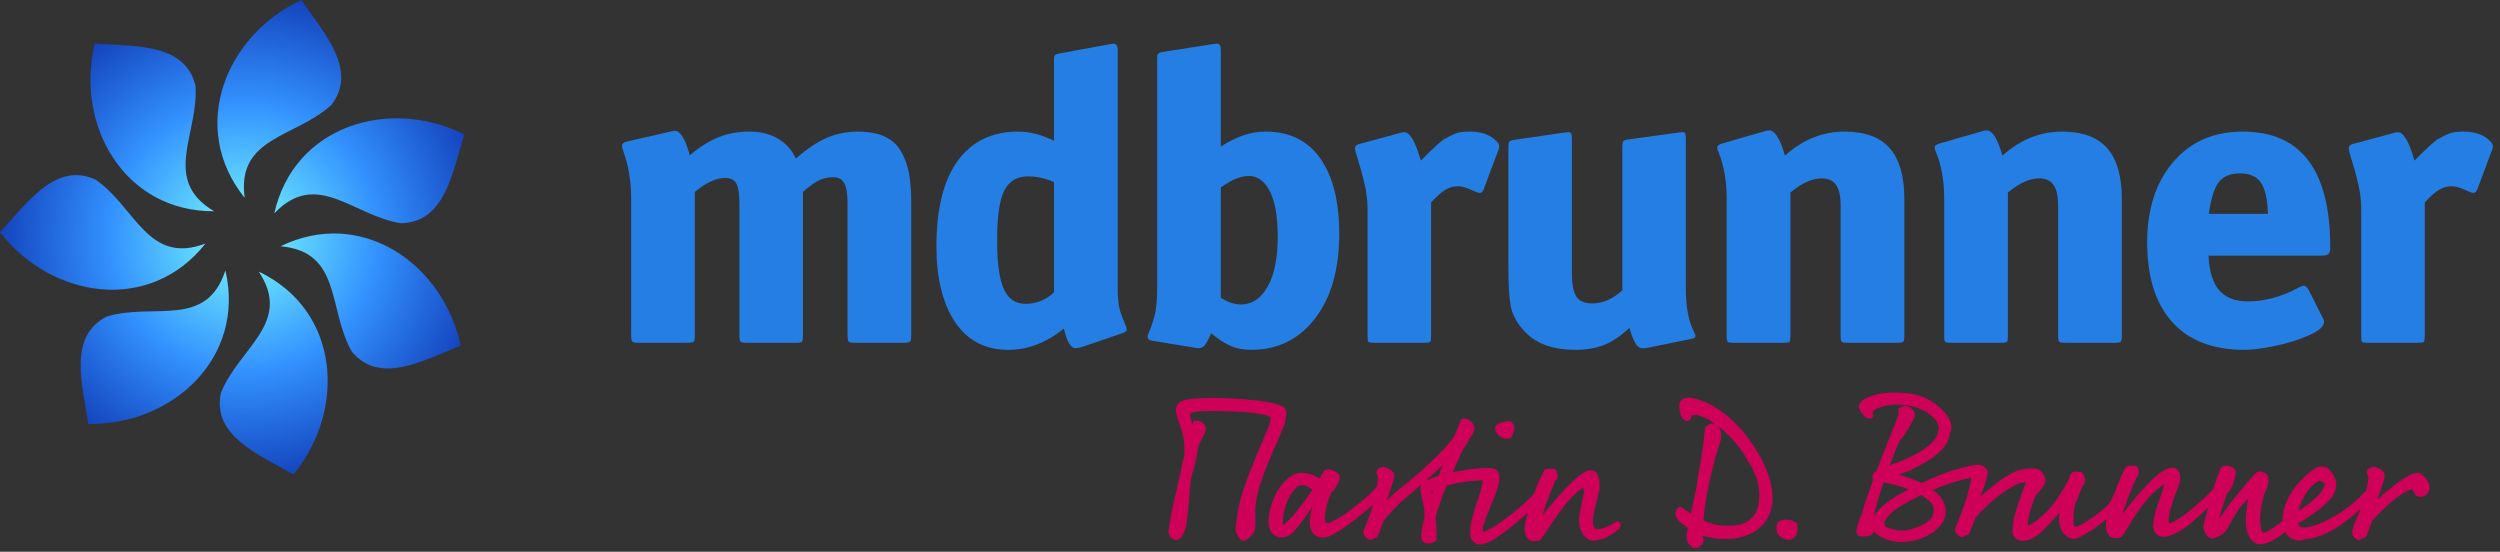
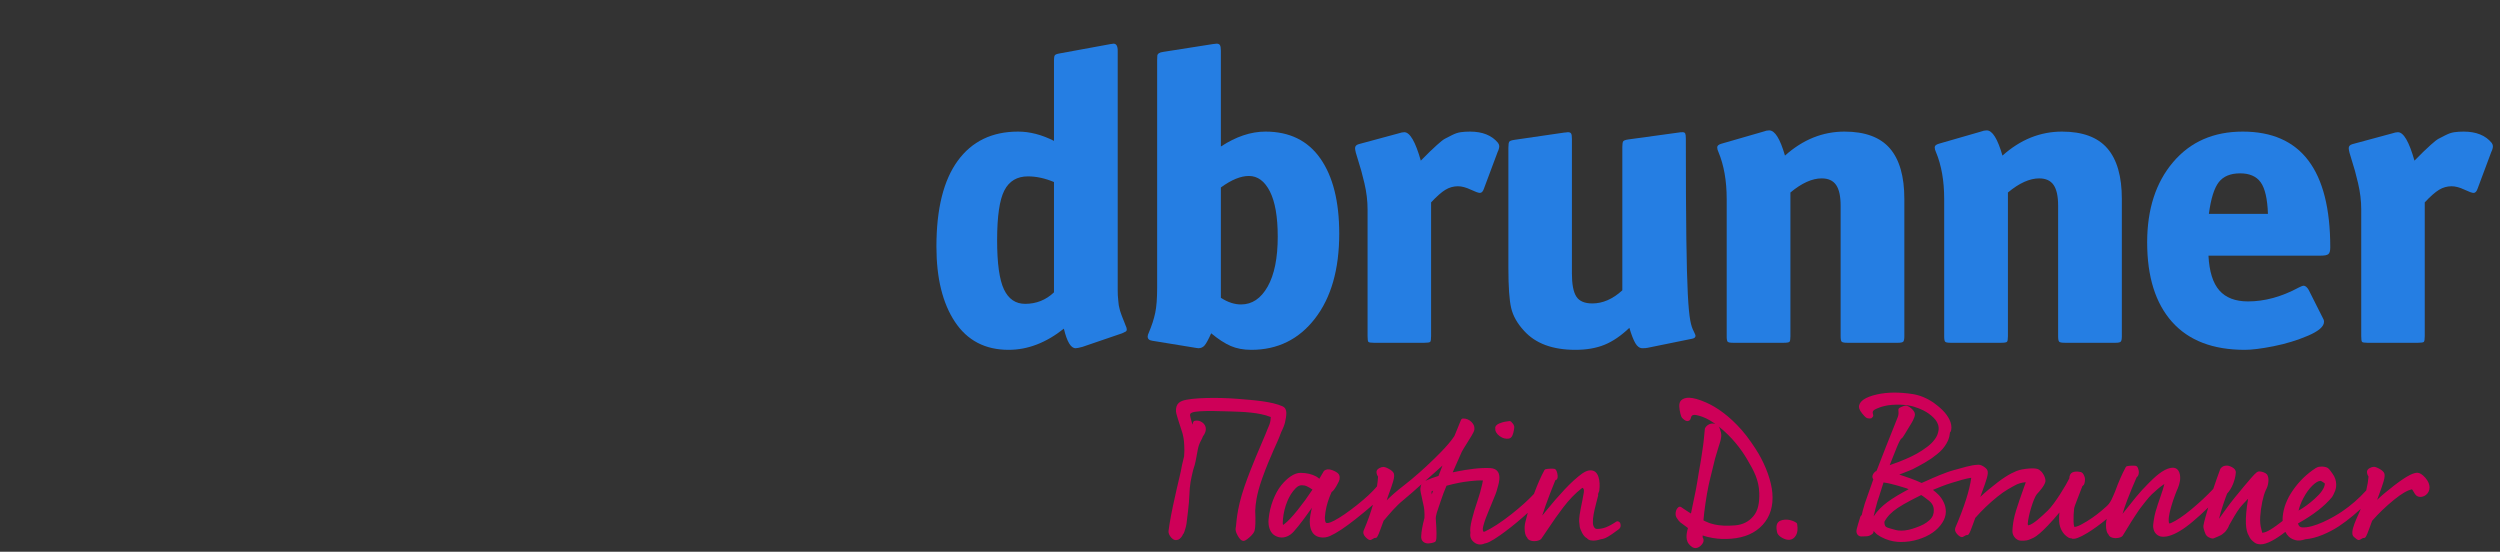
<svg xmlns="http://www.w3.org/2000/svg" width="100%" height="100%" viewBox="0 0 1613 356" version="1.1" xml:space="preserve" style="fill-rule:evenodd;clip-rule:evenodd;stroke-linejoin:round;stroke-miterlimit:2;">
  <rect x="0" y="0" width="1613" height="356" fill="#333333" stroke="none" />
  <g transform="matrix(1,0,0,1,-49469.648,-4745.862)">
    <g transform="matrix(1,0,0,1,-0.137,0)">
      <g transform="matrix(6.489,0,0,6.489,49650.784,4968.905)">
-         <path d="M0,-9.886C8.041,-13.8 16.17,-8.161 17.919,0.001C14.093,1.512 9.877,3.914 7.088,0.59C4.686,-3.625 6.113,-9.349 0,-9.886ZM-2.164,-7.367C5.91,-3.521 6.571,6.351 1.282,12.808C-2.286,10.757 -6.792,8.96 -5.934,4.709C-4.137,0.202 1.228,-2.255 -2.164,-7.367ZM-5.483,-7.489C-3.453,1.224 -10.758,7.897 -19.105,7.786C-19.728,3.718 -21.133,-0.925 -17.272,-2.904C-12.629,-4.31 -7.364,-1.648 -5.483,-7.489ZM-7.459,-10.159C-13.002,-3.138 -22.774,-4.688 -27.894,-11.281C-25.103,-14.305 -22.35,-18.3 -18.394,-16.517C-14.4,-13.763 -13.196,-7.986 -7.459,-10.159ZM-6.602,-13.368C-15.548,-13.324 -20.428,-21.93 -18.469,-30.042C-14.365,-29.746 -9.524,-30.083 -8.455,-25.879C-8.113,-21.041 -11.879,-16.499 -6.602,-13.368ZM5.068,-23.949C1.497,-20.666 -4.404,-20.777 -3.562,-14.7C-9.173,-21.666 -5.491,-30.848 2.074,-34.373C4.403,-30.979 7.685,-27.407 5.068,-23.949ZM-0.622,-13.153C1.323,-21.882 10.799,-24.729 18.273,-21.015C17.071,-17.078 16.327,-12.285 11.989,-12.174C7.195,-12.919 3.604,-17.599 -0.622,-13.153Z" style="fill:url(#_Radial1);" />
-       </g>
+         </g>
      <g transform="matrix(1,0,0,1,6181.945,2051.663)">
        <g transform="matrix(0.88,0,0,1.866,35142.369,-4489.328)">
-           <path d="M9924.322,3965.492C9924.322,3966.747 9924.051,3967.515 9923.509,3967.794C9922.967,3968.073 9921.513,3968.212 9919.147,3968.212L9882.777,3968.212C9880.411,3968.212 9878.957,3968.073 9878.415,3967.794C9877.873,3967.515 9877.602,3966.747 9877.602,3965.492L9877.602,3919.673C9877.602,3916.605 9876.789,3914.385 9875.162,3913.013C9873.536,3911.641 9870.85,3910.956 9867.105,3910.956C9863.359,3910.956 9859.835,3911.339 9856.533,3912.106C9853.231,3912.874 9849.363,3914.187 9844.927,3916.047L9844.927,3965.492C9844.927,3966.747 9844.73,3967.515 9844.336,3967.794C9843.941,3968.073 9842.611,3968.212 9840.344,3968.212L9803.529,3968.212C9801.164,3968.212 9799.71,3968.073 9799.168,3967.794C9798.626,3967.515 9798.355,3966.747 9798.355,3965.492L9798.355,3920.371C9798.355,3916.884 9797.615,3914.489 9796.137,3913.187C9794.658,3911.886 9791.849,3911.235 9787.71,3911.235C9781.204,3911.235 9773.861,3912.839 9765.68,3916.047L9765.68,3965.492C9765.68,3966.747 9765.409,3967.515 9764.867,3967.794C9764.325,3968.073 9762.772,3968.212 9760.21,3968.212L9724.134,3968.212C9721.769,3968.212 9720.315,3968.073 9719.773,3967.794C9719.231,3967.515 9718.96,3966.747 9718.96,3965.492L9718.96,3918.488C9718.96,3912.397 9717.038,3906.888 9713.194,3901.959C9712.602,3901.262 9712.306,3900.634 9712.306,3900.076C9712.306,3899.379 9713.341,3898.914 9715.411,3898.681L9747.79,3895.195C9749.367,3895.009 9750.452,3894.916 9751.043,3894.916C9754.986,3894.916 9758.633,3897.728 9761.984,3903.354C9769.179,3900.518 9776.177,3898.449 9782.978,3897.147C9789.779,3895.845 9797.418,3895.195 9805.895,3895.195C9813.78,3895.195 9820.68,3896.008 9826.594,3897.635C9832.508,3899.263 9836.894,3901.564 9839.752,3904.54C9847.342,3901.332 9854.71,3898.972 9861.856,3897.461C9869.002,3895.95 9876.813,3895.195 9885.29,3895.195C9892.978,3895.195 9899.434,3895.752 9904.658,3896.868C9909.882,3897.984 9913.899,3899.669 9916.708,3901.924C9919.517,3904.179 9921.488,3906.713 9922.622,3909.526C9923.755,3912.339 9924.322,3915.721 9924.322,3919.673L9924.322,3965.492Z" style="fill:rgb(37,126,227);fill-rule:nonzero;" />
-         </g>
+           </g>
        <g transform="matrix(0.88,0,0,1.866,35141.369,-4489.328)">
          <path d="M10082.604,3962.214C10083.195,3962.772 10083.491,3963.237 10083.491,3963.609C10083.491,3963.935 10083.269,3964.167 10082.825,3964.307C10082.382,3964.446 10081.47,3964.655 10080.09,3964.934L10051.112,3969.607C10048.648,3969.932 10046.923,3970.095 10045.937,3970.095C10042.487,3970.095 10039.629,3967.84 10037.362,3963.33C10024.351,3968.212 10010.847,3970.653 9996.851,3970.653C9979.701,3970.653 9966.591,3967.433 9957.523,3960.994C9948.455,3954.555 9943.921,3945.872 9943.921,3934.946C9943.921,3921.928 9949.12,3912.048 9959.519,3905.307C9969.918,3898.565 9984.678,3895.195 10003.8,3895.195C10012.375,3895.195 10021.148,3896.264 10030.117,3898.403L10030.117,3870.507C10030.117,3869.67 10030.314,3869.112 10030.709,3868.833C10031.103,3868.554 10032.138,3868.345 10033.813,3868.205L10071.663,3864.927C10071.958,3864.927 10072.328,3864.904 10072.772,3864.858C10073.215,3864.811 10073.535,3864.788 10073.733,3864.788C10075.803,3864.788 10076.837,3865.602 10076.837,3867.229L10076.837,3949.94C10076.837,3950.591 10076.862,3951.196 10076.911,3951.753C10076.961,3952.311 10077.059,3952.869 10077.207,3953.427C10077.355,3953.985 10077.453,3954.438 10077.503,3954.787C10077.552,3955.136 10077.725,3955.578 10078.02,3956.112C10078.316,3956.647 10078.513,3957.019 10078.612,3957.228C10078.71,3957.437 10079.006,3957.844 10079.499,3958.448C10079.992,3959.053 10080.287,3959.425 10080.386,3959.564C10080.484,3959.704 10080.854,3960.134 10081.495,3960.854C10082.135,3961.575 10082.505,3962.028 10082.604,3962.214ZM10030.117,3950.777L10030.117,3912.629C10023.513,3911.328 10017.156,3910.677 10011.045,3910.677C10003.061,3910.677 9997.295,3912.292 9993.746,3915.524C9990.198,3918.755 9988.424,3924.508 9988.424,3932.784C9988.424,3940.781 9990.099,3946.442 9993.451,3949.766C9996.802,3953.09 10001.976,3954.752 10008.975,3954.752C10017.156,3954.752 10024.203,3953.427 10030.117,3950.777Z" style="fill:rgb(37,126,227);fill-rule:nonzero;" />
        </g>
        <g transform="matrix(0.88,0,0,1.866,35141.369,-4489.328)">
          <path d="M10239.259,3930.483C10239.259,3942.804 10233.345,3952.579 10221.517,3959.808C10209.689,3967.038 10194.115,3970.653 10174.796,3970.653C10169.08,3970.653 10164.053,3970.211 10159.716,3969.328C10155.379,3968.444 10150.598,3966.98 10145.374,3964.934C10143.305,3967.119 10141.678,3968.526 10140.495,3969.154C10139.313,3969.781 10137.834,3970.095 10136.06,3970.095C10135.666,3970.095 10135.074,3970.06 10134.286,3969.99C10133.497,3969.921 10132.758,3969.863 10132.068,3969.816L10102.202,3967.515C10099.935,3967.375 10098.802,3966.887 10098.802,3966.05C10098.802,3965.678 10099.098,3965.213 10099.689,3964.655C10101.857,3962.238 10103.41,3959.971 10104.346,3957.856C10105.283,3955.74 10105.751,3952.869 10105.751,3949.243L10105.751,3870.367C10105.751,3869.623 10105.8,3869.112 10105.899,3868.833C10105.997,3868.554 10106.367,3868.31 10107.008,3868.101C10107.648,3867.891 10108.659,3867.74 10110.038,3867.647L10146.705,3864.927C10147.001,3864.927 10147.469,3864.904 10148.11,3864.858C10148.75,3864.811 10149.169,3864.788 10149.366,3864.788C10150.549,3864.788 10151.362,3864.962 10151.806,3865.311C10152.249,3865.66 10152.471,3866.299 10152.471,3867.229L10152.471,3900.355C10163.609,3896.915 10174.501,3895.195 10185.146,3895.195C10202.789,3895.195 10216.219,3898.298 10225.435,3904.505C10234.651,3910.712 10239.259,3919.371 10239.259,3930.483ZM10194.165,3931.529C10194.165,3924.648 10192.243,3919.429 10188.399,3915.872C10184.554,3912.316 10179.429,3910.537 10173.022,3910.537C10167.01,3910.537 10160.159,3911.862 10152.471,3914.512L10152.471,3952.66C10157.498,3954.194 10162.426,3954.961 10167.256,3954.961C10175.339,3954.961 10181.844,3952.904 10186.772,3948.79C10191.7,3944.675 10194.165,3938.921 10194.165,3931.529Z" style="fill:rgb(37,126,227);fill-rule:nonzero;" />
        </g>
        <g transform="matrix(0.88,0,0,1.866,35138.369,-4489.328)">
          <path d="M10359.099,3899.1C10359.691,3899.518 10359.986,3899.89 10359.986,3900.216C10359.986,3900.82 10359.592,3901.494 10358.804,3902.238L10348.75,3914.931C10348.06,3915.907 10347.074,3916.395 10345.793,3916.395C10344.709,3916.395 10342.442,3916.012 10338.992,3915.245C10335.542,3914.478 10332.437,3914.094 10329.677,3914.094C10326.425,3914.094 10323.369,3914.501 10320.511,3915.314C10317.652,3916.128 10314.153,3917.581 10310.013,3919.673L10310.013,3965.911C10310.013,3967.026 10309.792,3967.689 10309.348,3967.898C10308.904,3968.107 10307.5,3968.212 10305.134,3968.212L10267.876,3968.212C10265.708,3968.212 10264.427,3968.107 10264.032,3967.898C10263.638,3967.689 10263.441,3967.026 10263.441,3965.911L10263.441,3922.044C10263.441,3919.162 10262.677,3916.175 10261.149,3913.083C10259.621,3909.991 10258.094,3907.364 10256.566,3905.202C10255.038,3903.04 10254.274,3901.611 10254.274,3900.913C10254.274,3900.216 10255.211,3899.751 10257.083,3899.518L10286.062,3895.822C10287.836,3895.543 10289.265,3895.404 10290.349,3895.404C10294.489,3895.404 10298.53,3898.681 10302.473,3905.237C10305.923,3903.61 10308.116,3902.575 10309.052,3902.134C10309.989,3901.692 10311.763,3900.913 10314.375,3899.797C10316.987,3898.681 10318.909,3897.972 10320.141,3897.67C10321.373,3897.368 10323.098,3896.95 10325.316,3896.415C10327.533,3895.88 10329.653,3895.543 10331.673,3895.404C10333.694,3895.264 10335.986,3895.195 10338.548,3895.195C10347.715,3895.195 10354.565,3896.496 10359.099,3899.1Z" style="fill:rgb(37,126,227);fill-rule:nonzero;" />
        </g>
        <g transform="matrix(0.88,0,0,1.866,35142.369,-4489.328)">
-           <path d="M10498.012,3964.237C10498.9,3965.074 10499.343,3965.585 10499.343,3965.771C10499.343,3966.329 10498.505,3966.678 10496.83,3966.817L10464.155,3969.956C10463.169,3970.049 10461.937,3970.095 10460.459,3970.095C10458.389,3970.095 10456.639,3969.514 10455.21,3968.352C10453.781,3967.189 10452.327,3965.422 10450.849,3963.051C10444.737,3965.794 10438.651,3967.747 10432.589,3968.909C10426.527,3970.072 10419.406,3970.653 10411.225,3970.653C10394.567,3970.653 10382.049,3968.468 10373.671,3964.097C10368.743,3961.587 10365.589,3958.972 10364.209,3956.252C10362.829,3953.532 10362.139,3948.894 10362.139,3942.339L10362.139,3900.774C10362.139,3899.658 10362.361,3898.96 10362.804,3898.681C10363.248,3898.403 10364.455,3898.193 10366.427,3898.054L10402.945,3895.543C10403.438,3895.543 10403.98,3895.52 10404.572,3895.473C10405.163,3895.427 10405.557,3895.404 10405.755,3895.404C10406.937,3895.404 10407.726,3895.555 10408.12,3895.857C10408.514,3896.159 10408.712,3896.752 10408.712,3897.635L10408.712,3944.222C10408.712,3947.988 10409.796,3950.661 10411.964,3952.242C10414.133,3953.822 10418.026,3954.613 10423.644,3954.613C10431.332,3954.613 10438.676,3953.102 10445.674,3950.08L10445.674,3900.634C10445.674,3899.518 10445.896,3898.821 10446.339,3898.542C10446.783,3898.263 10447.99,3898.054 10449.961,3897.914L10486.628,3895.543C10487.614,3895.45 10488.698,3895.404 10489.881,3895.404C10490.866,3895.404 10491.507,3895.555 10491.803,3895.857C10492.098,3896.159 10492.246,3896.752 10492.246,3897.635L10492.246,3949.522C10492.246,3955.752 10494.168,3960.657 10498.012,3964.237Z" style="fill:rgb(37,126,227);fill-rule:nonzero;" />
+           <path d="M10498.012,3964.237C10498.9,3965.074 10499.343,3965.585 10499.343,3965.771C10499.343,3966.329 10498.505,3966.678 10496.83,3966.817L10464.155,3969.956C10463.169,3970.049 10461.937,3970.095 10460.459,3970.095C10458.389,3970.095 10456.639,3969.514 10455.21,3968.352C10453.781,3967.189 10452.327,3965.422 10450.849,3963.051C10444.737,3965.794 10438.651,3967.747 10432.589,3968.909C10426.527,3970.072 10419.406,3970.653 10411.225,3970.653C10394.567,3970.653 10382.049,3968.468 10373.671,3964.097C10368.743,3961.587 10365.589,3958.972 10364.209,3956.252C10362.829,3953.532 10362.139,3948.894 10362.139,3942.339L10362.139,3900.774C10362.139,3899.658 10362.361,3898.96 10362.804,3898.681C10363.248,3898.403 10364.455,3898.193 10366.427,3898.054L10402.945,3895.543C10403.438,3895.543 10403.98,3895.52 10404.572,3895.473C10405.163,3895.427 10405.557,3895.404 10405.755,3895.404C10406.937,3895.404 10407.726,3895.555 10408.12,3895.857C10408.514,3896.159 10408.712,3896.752 10408.712,3897.635L10408.712,3944.222C10408.712,3947.988 10409.796,3950.661 10411.964,3952.242C10414.133,3953.822 10418.026,3954.613 10423.644,3954.613C10431.332,3954.613 10438.676,3953.102 10445.674,3950.08L10445.674,3900.634C10445.674,3899.518 10445.896,3898.821 10446.339,3898.542C10446.783,3898.263 10447.99,3898.054 10449.961,3897.914L10486.628,3895.543C10487.614,3895.45 10488.698,3895.404 10489.881,3895.404C10490.866,3895.404 10491.507,3895.555 10491.803,3895.857C10492.098,3896.159 10492.246,3896.752 10492.246,3897.635C10492.246,3955.752 10494.168,3960.657 10498.012,3964.237Z" style="fill:rgb(37,126,227);fill-rule:nonzero;" />
        </g>
        <g transform="matrix(0.88,0,0,1.866,35142.369,-4489.328)">
          <path d="M10652.45,3965.911C10652.45,3966.933 10652.179,3967.573 10651.637,3967.828C10651.095,3968.084 10649.838,3968.212 10647.866,3968.212L10610.608,3968.212C10608.341,3968.212 10606.962,3968.084 10606.469,3967.828C10605.976,3967.573 10605.729,3966.933 10605.729,3965.911L10605.729,3920.789C10605.729,3917.534 10604.621,3915.152 10602.403,3913.641C10600.185,3912.13 10596.661,3911.374 10591.832,3911.374C10584.833,3911.374 10577.195,3913.001 10568.915,3916.256L10568.915,3966.05C10568.915,3967.026 10568.693,3967.631 10568.25,3967.863C10567.806,3968.096 10566.402,3968.212 10564.036,3968.212L10526.778,3968.212C10524.708,3968.212 10523.427,3968.096 10522.934,3967.863C10522.441,3967.631 10522.195,3967.026 10522.195,3966.05L10522.195,3918.488C10522.195,3912.211 10520.174,3906.795 10516.133,3902.238C10515.541,3901.68 10515.246,3901.146 10515.246,3900.634C10515.246,3900.076 10516.281,3899.658 10518.351,3899.379L10549.103,3895.195C10550.582,3894.916 10552.011,3894.776 10553.391,3894.776C10557.531,3894.776 10561.375,3897.682 10564.923,3903.494C10578.032,3897.961 10592.571,3895.195 10608.539,3895.195C10623.619,3895.195 10634.708,3897.124 10641.805,3900.983C10648.901,3904.842 10652.45,3910.677 10652.45,3918.488L10652.45,3965.911Z" style="fill:rgb(37,126,227);fill-rule:nonzero;" />
        </g>
        <g transform="matrix(0.88,0,0,1.866,35142.369,-4489.328)">
          <path d="M10811.914,3965.911C10811.914,3966.933 10811.643,3967.573 10811.101,3967.828C10810.559,3968.084 10809.302,3968.212 10807.331,3968.212L10770.073,3968.212C10767.806,3968.212 10766.426,3968.084 10765.933,3967.828C10765.44,3967.573 10765.194,3966.933 10765.194,3965.911L10765.194,3920.789C10765.194,3917.534 10764.085,3915.152 10761.867,3913.641C10759.649,3912.13 10756.126,3911.374 10751.296,3911.374C10744.298,3911.374 10736.659,3913.001 10728.379,3916.256L10728.379,3966.05C10728.379,3967.026 10728.157,3967.631 10727.714,3967.863C10727.27,3968.096 10725.866,3968.212 10723.5,3968.212L10686.242,3968.212C10684.172,3968.212 10682.891,3968.096 10682.398,3967.863C10681.905,3967.631 10681.659,3967.026 10681.659,3966.05L10681.659,3918.488C10681.659,3912.211 10679.638,3906.795 10675.597,3902.238C10675.006,3901.68 10674.71,3901.146 10674.71,3900.634C10674.71,3900.076 10675.745,3899.658 10677.815,3899.379L10708.567,3895.195C10710.046,3894.916 10711.475,3894.776 10712.855,3894.776C10716.995,3894.776 10720.839,3897.682 10724.387,3903.494C10737.497,3897.961 10752.035,3895.195 10768.003,3895.195C10783.083,3895.195 10794.172,3897.124 10801.269,3900.983C10808.366,3904.842 10811.914,3910.677 10811.914,3918.488L10811.914,3965.911Z" style="fill:rgb(37,126,227);fill-rule:nonzero;" />
        </g>
        <g transform="matrix(0.88,0,0,1.866,35142.369,-4489.328)">
          <path d="M10964.725,3935.225C10964.725,3936.434 10964.257,3937.213 10963.32,3937.561C10962.384,3937.91 10960.635,3938.084 10958.072,3938.084L10875.424,3938.084C10876.016,3943.571 10878.677,3947.581 10883.408,3950.115C10888.139,3952.648 10895.137,3953.915 10904.403,3953.915C10916.625,3953.915 10929.044,3952.311 10941.661,3949.103C10943.435,3948.685 10944.568,3948.476 10945.061,3948.476C10946.441,3948.476 10947.722,3948.964 10948.905,3949.94L10959.255,3959.634C10959.846,3960.052 10960.142,3960.494 10960.142,3960.959C10960.142,3962.586 10956.224,3964.19 10948.388,3965.771C10940.552,3967.352 10932.174,3968.561 10923.253,3969.398C10914.333,3970.234 10907.261,3970.653 10902.037,3970.653C10878.677,3970.653 10860.91,3967.433 10848.737,3960.994C10836.564,3954.555 10830.478,3945.384 10830.478,3933.482C10830.478,3922.044 10836.811,3912.804 10849.477,3905.76C10862.142,3898.716 10879.17,3895.195 10900.558,3895.195C10943.336,3895.195 10964.725,3908.538 10964.725,3935.225ZM10919.04,3923.648C10918.645,3918.441 10916.871,3914.803 10913.717,3912.734C10910.563,3910.665 10905.536,3909.631 10898.636,3909.631C10891.54,3909.631 10886.316,3910.653 10882.964,3912.699C10879.613,3914.745 10877.198,3918.395 10875.72,3923.648L10919.04,3923.648Z" style="fill:rgb(37,126,227);fill-rule:nonzero;" />
        </g>
        <g transform="matrix(0.88,0,0,1.866,35142.369,-4489.328)">
          <path d="M11083.087,3899.1C11083.679,3899.518 11083.974,3899.89 11083.974,3900.216C11083.974,3900.82 11083.58,3901.494 11082.791,3902.238L11072.738,3914.931C11072.048,3915.907 11071.062,3916.395 11069.781,3916.395C11068.696,3916.395 11066.429,3916.012 11062.98,3915.245C11059.53,3914.478 11056.425,3914.094 11053.665,3914.094C11050.412,3914.094 11047.357,3914.501 11044.499,3915.314C11041.64,3916.128 11038.141,3917.581 11034.001,3919.673L11034.001,3965.911C11034.001,3967.026 11033.779,3967.689 11033.336,3967.898C11032.892,3968.107 11031.488,3968.212 11029.122,3968.212L10991.864,3968.212C10989.696,3968.212 10988.414,3968.107 10988.02,3967.898C10987.626,3967.689 10987.429,3967.026 10987.429,3965.911L10987.429,3922.044C10987.429,3919.162 10986.665,3916.175 10985.137,3913.083C10983.609,3909.991 10982.082,3907.364 10980.554,3905.202C10979.026,3903.04 10978.262,3901.611 10978.262,3900.913C10978.262,3900.216 10979.198,3899.751 10981.071,3899.518L11010.05,3895.822C11011.824,3895.543 11013.253,3895.404 11014.337,3895.404C11018.477,3895.404 11022.518,3898.681 11026.461,3905.237C11029.911,3903.61 11032.104,3902.575 11033.04,3902.134C11033.977,3901.692 11035.751,3900.913 11038.363,3899.797C11040.975,3898.681 11042.897,3897.972 11044.129,3897.67C11045.361,3897.368 11047.086,3896.95 11049.304,3896.415C11051.521,3895.88 11053.641,3895.543 11055.661,3895.404C11057.682,3895.264 11059.973,3895.195 11062.536,3895.195C11071.703,3895.195 11078.553,3896.496 11083.087,3899.1Z" style="fill:rgb(37,126,227);fill-rule:nonzero;" />
        </g>
      </g>
      <g transform="matrix(0.238,0,0,0.765,48368.113,2057.944)">
        <path d="M8325.64,3961.109C8325.655,3961.098 8325.683,3961.077 8325.683,3961.077C8336.703,3953.095 8344.864,3945.842 8350.82,3939.303C8337.27,3942.999 8321.743,3947.003 8304.24,3951.313C8274.798,3958.564 8251.482,3963.342 8234.362,3965.684L8234.216,3965.703C8230.166,3966.247 8225.899,3966.631 8221.414,3966.849C8216.709,3967.079 8211.729,3967.03 8206.471,3966.685C8200.974,3966.325 8196.158,3965.6 8192.01,3964.519C8187.894,3963.446 8184.468,3961.749 8182.074,3959.364C8179.92,3957.218 8179.119,3954.591 8179.806,3951.479C8179.806,3951.479 8180.63,3949.05 8181.283,3947.78C8181.937,3946.506 8182.876,3945.117 8184.105,3943.613C8184.64,3942.957 8185.135,3942.358 8185.592,3941.817C8179.468,3944.537 8172.211,3947.656 8163.821,3951.172C8153.01,3955.703 8143.782,3959.279 8136.149,3961.905C8130.959,3963.742 8125.122,3965.083 8118.682,3965.947C8111.877,3966.859 8105.298,3967.146 8098.966,3966.851C8092.683,3966.559 8087.062,3965.841 8082.092,3964.702C8077.036,3963.543 8073.035,3961.761 8070.365,3959.295C8067.963,3957.078 8067.105,3954.507 8067.908,3951.579C8067.917,3951.5 8067.94,3951.423 8067.975,3951.348C8069.768,3945.717 8073.782,3940.412 8079.999,3935.432C8086.305,3930.383 8093.626,3926.258 8101.896,3923.045C8110.26,3919.795 8118.895,3917.249 8127.758,3915.392C8137.391,3913.373 8146.24,3912.424 8154.163,3912.425C8171.048,3912.424 8185.379,3913.477 8197.199,3915.527L8197.306,3915.546L8197.359,3915.556L8197.388,3915.562C8200.644,3916.175 8203.308,3916.797 8205.422,3917.417C8210.905,3914.599 8214.867,3912.506 8217.298,3911.145L8218.049,3910.809L8219.02,3910.53C8224.221,3909.318 8231.341,3909.051 8240.435,3910.13C8248.097,3911.038 8253.396,3912.021 8256.496,3912.987C8259.105,3913.8 8260.655,3914.93 8260.656,3916.435C8260.655,3917.644 8259.804,3918.773 8258.14,3919.812C8253.073,3923.028 8248.681,3925.339 8245.044,3926.756C8242.858,3927.608 8240.76,3928.186 8238.896,3928.542C8230.585,3934.197 8225.085,3939.63 8222.436,3944.844C8222.436,3944.844 8222.191,3945.329 8222.035,3945.624C8220.29,3948.94 8220.174,3950.768 8221.1,3952.599C8221.514,3953.42 8222.075,3954.05 8223.287,3954.427C8224.543,3954.818 8226.529,3954.805 8229.06,3954.692C8233.451,3954.494 8238.914,3953.834 8245.517,3952.763C8262.37,3950.018 8283.111,3945.592 8307.772,3939.501C8331.312,3933.688 8349.33,3928.463 8361.796,3923.812C8363.232,3920.882 8364.169,3918.169 8364.717,3915.67C8363.879,3915.347 8363.031,3914.905 8362.286,3914.324C8361.006,3913.327 8360.432,3912.426 8360.433,3911.629C8360.433,3911.062 8360.98,3910.471 8362.37,3909.891C8363.477,3909.428 8365.322,3908.922 8368.089,3908.447C8372.14,3907.749 8375.904,3907.437 8379.314,3907.437C8382.427,3907.437 8387.563,3907.938 8394.471,3909.151C8401.672,3910.414 8405.652,3911.673 8407.087,3912.685C8407.949,3913.284 8408.465,3914.097 8408.349,3915.133C8408.223,3916.266 8407.341,3917.763 8405.605,3919.613C8402.981,3922.41 8398.932,3926.086 8393.448,3930.641C8391.219,3932.492 8389.612,3934.126 8388.341,3935.56C8399.262,3932.086 8414.342,3927.911 8435.148,3922.943C8463.194,3916.247 8494.807,3907.204 8506.345,3903.705C8513.196,3901.628 8554.561,3889.728 8571.701,3881.336L8575.318,3878.592C8583.087,3872.702 8587.834,3869.098 8589.558,3867.78L8590.474,3867.296L8591.771,3866.922L8593.359,3866.677L8595.144,3866.584C8603.726,3866.524 8611.311,3867.477 8617.847,3869.482C8624.766,3871.604 8626.914,3873.729 8625.688,3876.281C8625.394,3876.957 8622.688,3878.755 8618.445,3880.995C8610.008,3885.45 8595.755,3892.167 8591.607,3894.682C8589.698,3895.841 8575.451,3906.018 8566.999,3912.007C8571.878,3911.684 8576.637,3911.384 8581.241,3911.097C8602.551,3909.772 8641.189,3907.831 8669.62,3908.419C8678.165,3908.596 8683.991,3909.498 8687.825,3910.844C8691.638,3912.182 8693.603,3914.028 8693.7,3916.332C8693.802,3918.76 8691.813,3921.778 8688.414,3925.194C8687.247,3926.806 8685.274,3928.741 8682.452,3930.995C8677.563,3934.899 8671.689,3939.344 8664.828,3944.329C8658.148,3949.183 8653.488,3953.162 8650.877,3956.271L8650.84,3956.311L8646.712,3957.287L8650.818,3956.334C8648.649,3958.6 8647.932,3960.34 8649.399,3961.572C8649.59,3961.732 8649.777,3961.873 8650.164,3961.949L8650.172,3961.95C8651.106,3962.133 8652.371,3962.069 8653.957,3961.956C8674.37,3958.967 8698.022,3954.175 8724.954,3947.6C8750.187,3941.438 8770.991,3935.63 8787.35,3930.169C8796.635,3922.31 8805.998,3915.681 8815.424,3910.276L8816.149,3909.946L8817.067,3909.673L8818.149,3909.464L8819.368,3909.327C8822.179,3909.109 8826.209,3908.96 8831.469,3908.905C8836.89,3908.848 8840.503,3908.902 8842.31,3909.015C8842.471,3909.025 8842.628,3909.037 8842.78,3909.053L8842.994,3909.07L8842.991,3909.076C8843.286,3909.11 8843.565,3909.154 8843.823,3909.206L8843.852,3909.168L8844.325,3909.24L8844.273,3909.31C8844.384,3909.339 8844.49,3909.37 8844.59,3909.403L8844.682,3909.3L8845.918,3909.59C8846.27,3909.69 8846.625,3909.809 8846.971,3909.949C8848.035,3910.379 8849.31,3911.232 8850.376,3912.558C8851.759,3914.281 8851.962,3915.587 8851.4,3916.453C8850.941,3917.274 8849.88,3917.772 8848.989,3918.049C8848.864,3918.088 8848.733,3918.125 8848.594,3918.158L8847.967,3918.313L8845.37,3918.597L8845.348,3918.614C8845.417,3918.615 8845.314,3918.639 8845.314,3918.639C8836.117,3925.579 8827.145,3932.824 8818.399,3940.374C8814.794,3943.486 8811.871,3946.194 8809.64,3948.498C8813.174,3947.156 8817.233,3945.601 8821.817,3943.833C8837.062,3937.954 8853.174,3932.187 8870.154,3926.528C8887.348,3920.801 8903.636,3916.222 8918.989,3912.785C8917.449,3913.13 8919.813,3912.615 8919.19,3912.742C8927.187,3911.065 8934.343,3910.298 8940.485,3910.297C8950.834,3910.297 8958.353,3912.08 8962.261,3915.928C8965.388,3919.01 8966.198,3922.759 8964.508,3927.183C8964.457,3927.323 8964.34,3927.528 8964.072,3927.792C8963.744,3928.115 8963.044,3928.685 8961.953,3929.498C8961.414,3929.899 8961.034,3930.445 8961.034,3930.445C8961.034,3930.445 8960.98,3930.377 8960.933,3930.345L8961.451,3930.928L8961.356,3931.536C8960.718,3932.48 8958.89,3934.702 8955.858,3938.204C8952.924,3941.595 8950.644,3944.672 8949.023,3947.438C8947.467,3950.092 8946.821,3952.551 8947.115,3954.813C8947.365,3956.266 8948.624,3957.515 8951.018,3958.548C8952.844,3959.335 8955.296,3959.732 8958.385,3959.732C8966.301,3959.732 8974.143,3959.282 8981.914,3958.385C8990.033,3957.448 8999.488,3955.848 9010.311,3953.601L9011.518,3953.406L9012.818,3953.299L9014.159,3953.282L9015.492,3953.358L9015.506,3953.359C9019.232,3953.708 9022.179,3954.654 9022.365,3956.57C9022.514,3958.077 9020.629,3959.235 9016.84,3960.061L9007.455,3962.181C9002.834,3963.223 8999.406,3963.98 8997.176,3964.451L8997.17,3964.452C8994.898,3964.931 8991.938,3965.514 8988.288,3966.195C8984.307,3966.94 8980.712,3967.47 8977.526,3967.801C8974.478,3968.117 8971.58,3968.31 8968.867,3968.386C8964.336,3968.874 8959.84,3969.219 8955.387,3969.42C8950.333,3969.649 8945.647,3969.627 8941.329,3969.369C8936.555,3969.085 8933.185,3968.44 8930.996,3967.553C8926.524,3966.906 8921.992,3965.478 8917.96,3963.099C8913.805,3960.649 8911.691,3958.788 8911.289,3957.566C8910.479,3955.842 8909.998,3954.383 8909.835,3953.189C8909.666,3951.96 8910.093,3950.155 8911.185,3947.775C8912.23,3945.498 8913.318,3943.548 8914.441,3941.921C8915.536,3940.339 8916.903,3938.27 8918.544,3935.714C8920.169,3933.186 8921.446,3930.981 8922.377,3929.099C8923.134,3927.404 8922.886,3926.134 8920.486,3925.352C8920.065,3925.214 8919.718,3925.086 8919.228,3925.083C8918.4,3925.078 8917.614,3925.256 8916.674,3925.477C8907.959,3927.573 8899.4,3929.979 8890.991,3932.693C8882.519,3935.428 8874.396,3938.389 8866.618,3941.579C8858.738,3944.81 8851.835,3947.738 8845.905,3950.361C8839.963,3952.992 8833.123,3956.109 8825.381,3959.713C8817.576,3963.346 8811.624,3966.071 8807.526,3967.888C8805.875,3968.622 8802.006,3969.404 8795.283,3969.808C8789.881,3970.133 8784.617,3970.085 8779.498,3969.672C8773.499,3969.188 8769.997,3968.18 8768.52,3966.809C8767.435,3966.489 8766.435,3966.076 8765.582,3965.553C8764.124,3964.658 8762.999,3963.343 8762.428,3961.589C8761.569,3958.94 8762.026,3956.518 8763.734,3954.322C8765.597,3951.735 8767.845,3949.004 8770.478,3946.13C8766.206,3947.355 8761.62,3948.635 8756.722,3949.968C8735.902,3955.639 8715.477,3960.668 8695.449,3965.056C8683.167,3967.747 8673.332,3969.633 8665.972,3970.729C8660.939,3971.477 8656.845,3971.871 8653.779,3971.975C8643.195,3973.421 8633.656,3973.071 8625.133,3971.019C8616.559,3968.956 8613.196,3966.285 8615.063,3963.007C8613.67,3960.807 8614.769,3957.114 8618.917,3951.945C8623.044,3946.804 8627.963,3941.676 8633.678,3936.56C8639.247,3931.574 8643.734,3926.649 8647.137,3921.784C8647.874,3920.73 8648.467,3919.753 8648.912,3918.852C8629.404,3918.487 8595.966,3920.055 8584.097,3920.794C8573.362,3921.463 8561.462,3922.325 8550.23,3923.289C8544.563,3927.368 8539.077,3931.909 8533.769,3936.913C8525.565,3944.649 8520.001,3948.332 8521.336,3951.994C8521.448,3952.299 8524.082,3962.98 8522.831,3967.471C8522.532,3968.552 8521.896,3969.362 8521.219,3969.799L8520.461,3970.199L8519.498,3970.544C8519.393,3970.575 8519.284,3970.604 8519.17,3970.631L8518.761,3970.731L8518.589,3970.749C8518.162,3970.822 8517.698,3970.872 8517.217,3970.896L8516.067,3971.02C8516.067,3971.02 8516.203,3971.026 8516.445,3971.02L8515.514,3971.1L8516.848,3971.036C8511.97,3971.522 8507.091,3971.819 8502.215,3971.928C8495.973,3972.067 8490.952,3971.559 8487.05,3970.518C8482.986,3969.434 8480.868,3967.756 8481.731,3965.389C8482.246,3961.748 8485.115,3956.794 8490.397,3950.529C8491.427,3945.792 8489.152,3941.029 8487.987,3939.892C8486.738,3938.674 8484.066,3933.804 8482.594,3932.106C8481.012,3930.282 8479.248,3927.276 8479.366,3925.992C8479.43,3925.294 8480.569,3923.151 8482.333,3922.064C8467.411,3926.23 8447.44,3931.766 8433.722,3935.234C8411.73,3940.795 8397.073,3946.6 8379.656,3952.848C8378.452,3953.693 8376.079,3955.726 8372.499,3958.943C8368.148,3962.85 8364.621,3965.364 8362.112,3966.511L8362.106,3966.514L8360.953,3966.907L8359.528,3967.183L8357.918,3967.329L8356.207,3967.333L8356.199,3967.333C8355.002,3967.283 8353.727,3967.524 8352.133,3967.846C8349.376,3968.404 8347.358,3968.733 8346.146,3968.871L8346.125,3968.874C8345.32,3968.964 8344.636,3969.008 8344.091,3969.027C8343.93,3969.033 8343.768,3969.036 8343.606,3969.036L8343.39,3969.034L8343.172,3969.029L8342.85,3969.024L8342.849,3969.03C8342.626,3969.03 8342.404,3969.024 8342.184,3969.014L8341.976,3969.002C8342.184,3969.013 8342.351,3969.017 8342.47,3969.019L8342.533,3969.019L8341.873,3968.996C8339.04,3968.822 8334.916,3968.059 8330.178,3966.42C8324.591,3964.487 8323.637,3962.669 8325.624,3961.123C8324.287,3962.189 8325.624,3961.123 8325.624,3961.123L8325.64,3961.109ZM8516.445,3971.02L8517.903,3970.894C8517.278,3970.985 8516.767,3971.013 8516.445,3971.02ZM8110.66,3955.589C8119.933,3953.442 8131.933,3949.478 8146.765,3943.727C8160.358,3938.458 8173.762,3932.727 8186.983,3926.534C8185.748,3926.331 8184.432,3926.077 8183.045,3925.764C8180.157,3925.112 8176.432,3924.453 8171.886,3923.779C8167.719,3923.162 8162.984,3922.866 8157.696,3922.865C8151.975,3922.866 8146.662,3923.723 8141.562,3925.31C8132.202,3928.226 8124.55,3931.97 8118.531,3936.528C8112.397,3941.173 8108.505,3946.162 8106.838,3951.491C8106.177,3953.734 8106.098,3955.359 8107.011,3956.361C8107.974,3956.204 8109.053,3955.973 8110.27,3955.681L8110.357,3955.66L8110.465,3955.633L8110.66,3955.589ZM8645.811,3956.868L8645.754,3956.938L8646.573,3957.281L8646.589,3957.282C8646.484,3957.225 8646.193,3957.067 8645.811,3956.868ZM8646.632,3957.305L8646.598,3957.287L8646.587,3957.287L8646.632,3957.305ZM8650.764,3956.384C8650.327,3956.766 8649.374,3957.061 8648.193,3957.199C8649.121,3957.096 8650.224,3956.872 8650.764,3956.384ZM8513.974,3927.346C8512.686,3927.567 8511.551,3927.787 8510.594,3928.006C8510.103,3928.118 8509.662,3928.219 8509.318,3928.323L8509.327,3928.438C8509.417,3928.991 8509.754,3929.751 8510.242,3930.664L8510.825,3930.139L8512.423,3928.714L8513.974,3927.346ZM8492.654,3919.18C8504.481,3917.489 8516.581,3916.133 8528.536,3915.011C8531.96,3912.197 8535.573,3909.279 8539.375,3906.258C8523.087,3910.889 8507.984,3915.046 8501.853,3916.644C8500.413,3917.019 8497.128,3917.931 8492.654,3919.18ZM9206.862,3972.273C9195.592,3967.816 9203.481,3960.84 9204.755,3958.936C9197.24,3957.307 9185.786,3954.619 9183.602,3954.063C9181.283,3953.473 9176.947,3951.745 9174.39,3950.427C9172.974,3949.697 9172.096,3949.049 9171.847,3948.686C9171.127,3947.635 9171.065,3946.586 9171.652,3945.542C9172.258,3944.472 9173.33,3943.579 9174.765,3942.852L9174.768,3942.85C9176.905,3941.771 9179.184,3941.272 9180.757,3941.095L9180.775,3941.093L9182.225,3940.991L9183.693,3940.998L9185.115,3941.11L9186.427,3941.326C9195.471,3943.27 9204.314,3945.08 9212.943,3946.735C9218.021,3939.178 9222.479,3932.457 9226.316,3926.573C9230.401,3920.306 9228.767,3921.6 9233.999,3912.388C9239.227,3903.182 9241.274,3899.849 9244.373,3892.614C9245.533,3889.902 9247.179,3887.028 9247.982,3883.748L9248.004,3883.657L9250.606,3875.345L9250.874,3874.947L9251.395,3874.576L9251.406,3874.57C9253.928,3873.203 9257.518,3872.167 9262.194,3871.47C9267.007,3870.75 9272.304,3870.607 9278.07,3871.099C9278.392,3871.126 9278.707,3871.154 9279.017,3871.184C9277.777,3870.905 9276.523,3870.628 9275.257,3870.352C9261.005,3867.253 9245.968,3865.073 9233.125,3864.083C9223.645,3863.354 9218.578,3863.183 9214.724,3864.505C9214.46,3864.595 9214.254,3864.713 9214.056,3864.846L9214.051,3864.85C9213.638,3865.127 9213.282,3865.443 9212.962,3865.796L9212.143,3866.705L9211.74,3867.053L9211.677,3867.093L9211.261,3867.338L9210.616,3867.631L9210.626,3867.63L9210.303,3867.753L9210.249,3867.774L9209.43,3868.027L9209.421,3868.029L9209.044,3868.127L9209.022,3868.132L9209.015,3868.133L9208.016,3868.345C9207.74,3868.392 9207.521,3868.429 9207.521,3868.429L9206.04,3868.605L9206.026,3868.606L9205.989,3868.608L9205.107,3868.679L9204.211,3868.727C9203.546,3868.747 9202.813,3868.748 9202.006,3868.718L9201.998,3868.718C9200.353,3868.657 9198.134,3868.435 9195.598,3867.88C9194.167,3867.567 9193.061,3867.293 9192.271,3867.068L9190.085,3866.45C9188.966,3866.134 9187.625,3865.594 9186.493,3864.742C9185.146,3863.73 9183.704,3861.98 9182.321,3859.484C9181.037,3857.165 9180.977,3855.356 9181.823,3854.062C9182.717,3852.695 9184.625,3851.731 9187.016,3851.083C9191.885,3849.75 9198.883,3848.993 9208.247,3849.068C9219.298,3849.154 9234.383,3850.432 9253.401,3853.013C9283.834,3857.143 9317.156,3864.58 9350.477,3876.293C9367.142,3882.151 9386.433,3891.076 9396.079,3896.172C9415.504,3906.434 9431.056,3919.275 9433.648,3929.542C9436.419,3940.51 9427.508,3949.419 9407.251,3956.304C9387.127,3963.143 9358.785,3967.066 9322.074,3967.966C9304.316,3968.401 9287.631,3968.197 9272.022,3967.361C9261.111,3966.776 9251.994,3966.062 9244.662,3965.232L9244.607,3966.791C9246.49,3967.658 9247.277,3968.566 9247.146,3969.493C9246.999,3970.537 9245.612,3971.658 9242.555,3972.795C9237.216,3974.778 9231.592,3975.728 9226.117,3975.863C9219.817,3976.017 9213.47,3974.886 9206.862,3972.273ZM9209.015,3868.133C9208.797,3868.19 9208.563,3868.24 9208.316,3868.281L9209.015,3868.133ZM9208.316,3868.281L9208.016,3868.345C9208.016,3868.345 9208.088,3868.32 9208.316,3868.281ZM9205.989,3868.608L9205.84,3868.619L9205.632,3868.631L9205.989,3868.608ZM9288.135,3873.325C9290.52,3874.439 9292.448,3876.037 9294.234,3878.338C9295.608,3880.112 9295.161,3882.144 9293.824,3884.128C9292.09,3886.703 9288.875,3889.191 9287.582,3890.705C9286.072,3892.473 9279.465,3899.242 9278.273,3900.41C9277.841,3900.987 9274.921,3904.922 9272.503,3907.734C9269.968,3910.681 9267.016,3914.416 9263.651,3918.94C9262.66,3920.274 9261.532,3921.785 9260.448,3923.426C9257.489,3927.909 9254.729,3932.857 9252.168,3938.274C9249.806,3943.27 9247.999,3947.993 9246.756,3952.442C9247.655,3952.624 9248.601,3952.802 9249.618,3952.979C9254.216,3953.647 9258.735,3954.254 9263.232,3954.802C9267.268,3955.221 9271.693,3955.602 9276.511,3955.947C9291.537,3957.019 9310.148,3957.267 9332.339,3956.723C9353,3956.217 9369.663,3953.626 9382.284,3948.922C9395.097,3944.147 9398.71,3937.751 9398.158,3929.716C9397.368,3918.228 9382.614,3910.277 9365.493,3901.169C9349.092,3892.445 9323.761,3882.038 9288.135,3873.325ZM9929.742,3958.647L9929.73,3958.641C9953.784,3941.219 9968.193,3927.194 9972.825,3916.549C9955.678,3917.4 9941.839,3918.787 9918.791,3920.955C9901.822,3922.551 9882.28,3925.033 9868.846,3926.79C9874.451,3928.109 9879.428,3929.45 9883.781,3930.813C9889.457,3932.591 9894.222,3934.724 9898.055,3937.218C9901.955,3939.755 9903.897,3942.38 9903.897,3945.093C9903.897,3948.318 9900.608,3951.523 9893.914,3954.697C9887.447,3957.763 9878.814,3960.481 9867.988,3962.841C9857.31,3965.169 9844.418,3967.071 9829.297,3968.535C9814.237,3969.993 9798.5,3970.724 9782.085,3970.724C9775.745,3970.724 9768.973,3970.532 9761.77,3970.146C9754.537,3969.758 9747.014,3969.07 9739.203,3968.077C9731.375,3967.082 9724.311,3965.879 9718.006,3964.471C9716.852,3964.214 9715.816,3963.932 9714.898,3963.637C9712.802,3963.079 9711.165,3962.499 9710.213,3962.157C9709.559,3961.922 9708.882,3961.64 9708.209,3961.321C9708.272,3962.165 9707.578,3962.808 9706.581,3963.277C9705.73,3963.677 9704.033,3964.186 9701.178,3964.674C9699.897,3964.893 9699.042,3965.04 9698.616,3965.116C9697.096,3965.439 9694.633,3965.735 9691.081,3965.857C9688.575,3965.943 9685.428,3965.992 9681.642,3966.003C9678.312,3966.012 9676.129,3966.028 9675.099,3966.052C9671.959,3966.126 9668.864,3965.819 9665.979,3965.002C9663.526,3964.308 9661.864,3963.288 9661.521,3961.873C9661.32,3961.05 9662.692,3958.897 9666.187,3955.455C9668.876,3952.805 9670.769,3950.797 9670.769,3950.797L9670.757,3950.832L9670.869,3950.635C9671.707,3949.408 9673.491,3948.571 9675.736,3948.041C9675.802,3948.025 9675.874,3948.012 9675.91,3947.993C9677.26,3945.884 9679.642,3943.076 9683.065,3939.577C9683.145,3939.37 9683.303,3939.149 9683.558,3938.913C9683.87,3938.625 9684.421,3938.126 9685.15,3937.469L9685.903,3936.793C9691.021,3932.194 9702.067,3922.371 9704.728,3920.142C9705.602,3919.41 9706.499,3918.662 9707.419,3917.898C9706.181,3917.427 9705.458,3916.923 9705.102,3916.414C9704.338,3915.322 9705.37,3914.152 9707.434,3913.133C9709.518,3912.104 9712.602,3911.242 9715.036,3910.809C9715.46,3910.733 9715.874,3910.669 9716.276,3910.616C9730.246,3899.235 9748.22,3885.037 9770.196,3868.017C9773.023,3865.828 9775.357,3864.44 9775.586,3862.386C9775.619,3862.085 9775.612,3861.765 9775.568,3861.424C9775.484,3860.769 9775.406,3860.28 9775.326,3859.953C9775.024,3858.724 9775.086,3857.923 9781.3,3857.122C9783.063,3856.894 9785.019,3856.614 9787.236,3856.332C9790.113,3855.968 9792.521,3855.784 9794.413,3855.739C9798.045,3855.652 9803.553,3856.28 9810.22,3858.062C9816.738,3859.805 9819.918,3861.514 9820.086,3863.015C9820.389,3865.714 9811.212,3870.352 9805.81,3872.967C9805.628,3873.055 9805.204,3873.269 9805.194,3873.274C9795.419,3878.117 9787.693,3882.81 9784.17,3883.327C9778.163,3884.208 9765.721,3895.125 9751.691,3905.932L9772.879,3903.545C9773.165,3903.513 9773.461,3903.49 9773.762,3903.477C9774.877,3903.429 9795.828,3900.667 9796.905,3900.525C9806.739,3899.2 9816.182,3897.823 9825.673,3896.143C9835.129,3894.468 9844.307,3892.626 9853.503,3890.456C9862.402,3888.355 9868.05,3886.58 9874.197,3884.022C9880.014,3881.599 9882.652,3879.197 9884.004,3876.784C9886.008,3873.204 9881.747,3870.03 9875.662,3867.657C9869.45,3865.234 9860.269,3862.926 9851.294,3861.171C9842.222,3859.397 9820.745,3856.416 9803.129,3855.579C9787.903,3854.857 9773.691,3854.759 9758.703,3855.057C9744.02,3855.351 9730.521,3856.408 9719.838,3857.809C9715.903,3858.325 9712.778,3858.746 9710.379,3859.207C9707.743,3859.714 9706.211,3860.261 9705.691,3861.19C9705.592,3861.366 9705.594,3861.559 9705.657,3861.768C9705.752,3862.082 9705.947,3862.418 9706.231,3862.778L9706.903,3863.63L9707.046,3863.885C9707.057,3863.918 9707.065,3863.951 9707.067,3863.985L9707.084,3864.128L9707.054,3864.137C9707.032,3864.224 9706.983,3864.31 9706.908,3864.394L9707.05,3864.355L9706.989,3864.506L9706.676,3864.592C9706.494,3864.717 9706.25,3864.834 9705.949,3864.938L9705.917,3864.948L9706.828,3864.739L9706.684,3864.886L9702.5,3865.853L9706.401,3865.106L9706.187,3865.239L9702.275,3865.994L9705.629,3865.505L9705.081,3865.712L9701.698,3866.212L9704.61,3865.865L9703.233,3866.175C9702.031,3866.392 9700.245,3866.569 9697.798,3866.564L9697.787,3866.564C9696.346,3866.559 9695.186,3866.532 9694.306,3866.491L9691.881,3866.375C9690.67,3866.318 9688.988,3866.125 9687.043,3865.662C9684.701,3865.104 9681.282,3863.99 9676.884,3862.292C9672.875,3860.745 9670.388,3859.393 9669.24,3858.273C9668.146,3857.205 9668.13,3856.269 9668.851,3855.473C9670.397,3853.733 9674.185,3852.104 9680.568,3850.685C9688.555,3848.909 9701.042,3847.392 9718.117,3846.218C9745.508,3844.335 9777.341,3844.238 9813.616,3845.959C9832.983,3846.878 9851.996,3849.295 9870.622,3853.233C9875.385,3854.24 9887.212,3857.127 9895.111,3859.592C9903.356,3862.165 9909.55,3864.815 9913.741,3867.532C9918.498,3870.614 9919.974,3873.528 9918.448,3876.255C9917.885,3877.259 9916.614,3877.932 9915.196,3878.353L9913.103,3882.09L9913.011,3882.226C9911.515,3884.071 9909.049,3885.899 9905.584,3887.705C9902.257,3889.439 9898.655,3891.001 9894.784,3892.394C9890.927,3893.781 9885.945,3895.235 9879.815,3896.75C9873.915,3898.209 9868.673,3899.434 9864.093,3900.427C9859.495,3901.422 9853.608,3902.573 9846.431,3903.876C9839.293,3905.172 9833.711,3906.139 9829.689,3906.778C9825.762,3907.401 9820.46,3908.268 9813.809,3909.371C9813.467,3909.429 9796.216,3911.697 9777.645,3913.904C9781.191,3914.249 9784.622,3914.595 9787.883,3914.93C9793.874,3915.546 9819.32,3918.167 9838.287,3920.957C9844.199,3920.151 9849.681,3919.408 9852.939,3918.947C9870.141,3916.514 9903.067,3911.97 9925.858,3910.101C9947.957,3908.288 9971.459,3905.791 9990.222,3905.613C9993.544,3905.515 9998.197,3905.634 10003.736,3906.605C10010.938,3907.87 10014.921,3909.128 10016.354,3910.14C10017.215,3910.741 10017.729,3911.552 10017.616,3912.587C10017.488,3913.72 10016.605,3915.217 10014.87,3917.068C10012.248,3919.864 10008.199,3923.541 10002.713,3928.095C10000.647,3929.811 9998.817,3931.359 9997.223,3932.738C10008.639,3929.301 10024.362,3925.185 10044.417,3920.397C10073.716,3913.401 10094.151,3910.786 10104.547,3909.941C10110.092,3909.49 10129.583,3908.418 10143.16,3908.678C10147.176,3908.755 10150.732,3908.952 10153.461,3909.271C10155.749,3909.538 10157.569,3909.901 10158.883,3910.314C10161.347,3910.862 10163.547,3911.531 10165.481,3912.323C10168.677,3913.631 10170.992,3914.999 10172.451,3916.422C10174.234,3918.156 10174.272,3919.456 10173.402,3920.298C10171.816,3921.883 10168.428,3923.758 10163.077,3925.89C10158.245,3927.813 10154.059,3929.328 10150.525,3930.443C10145.543,3932.553 10140.542,3936.326 10135.268,3941.732C10129.799,3947.338 10126.644,3951.961 10125.869,3955.627C10125.861,3955.707 10125.857,3955.783 10125.861,3955.854C10126.202,3955.833 10127.097,3956.761 10127.511,3956.732C10140.747,3955.792 10161.202,3949.911 10180.21,3944.227C10199.022,3938.601 10229.865,3922.743 10238.671,3917.055C10238.511,3916.104 10239.206,3915.084 10240.831,3913.992C10245.844,3910.621 10262.644,3911.216 10270.003,3911.775L10270.045,3911.777C10271.858,3911.92 10273.897,3912.285 10275.742,3913.046L10275.748,3913.048C10277.164,3913.635 10278.681,3914.567 10280.134,3915.871C10282.655,3918.131 10279.956,3921.51 10278.515,3922.279C10278.213,3922.44 10277.549,3922.687 10276.608,3922.943C10275.887,3923.139 10274.489,3923.513 10274.038,3923.634C10271.902,3925.467 10265.314,3930.706 10259.479,3935.376C10255.541,3938.527 10252.077,3941.409 10251.604,3942.678C10250.379,3945.972 10249.883,3949.48 10250.114,3953.203C10250.236,3955.204 10250.756,3956.686 10251.89,3957.641C10252.026,3957.755 10252.263,3957.902 10252.401,3957.983C10252.793,3958.01 10253.255,3958.004 10253.778,3957.993C10255.049,3957.966 10256.531,3957.863 10258.23,3957.706C10264.885,3957.094 10274.022,3955.646 10285.697,3953.402C10305.885,3949.523 10320.33,3946.052 10340,3940.534C10351.49,3937.311 10356.239,3932.779 10362.718,3928.15C10372.206,3920.061 10381.775,3913.255 10391.408,3907.73L10392.138,3907.399L10393.061,3907.125L10394.141,3906.917L10395.348,3906.782C10398.161,3906.562 10402.193,3906.414 10407.456,3906.359C10412.877,3906.303 10416.491,3906.356 10418.297,3906.469C10418.458,3906.479 10418.615,3906.492 10418.768,3906.508L10418.981,3906.525L10418.979,3906.53C10419.272,3906.565 10419.548,3906.608 10419.805,3906.66L10419.833,3906.622L10420.307,3906.693L10420.255,3906.764C10420.367,3906.793 10420.473,3906.824 10420.575,3906.856L10420.666,3906.754L10421.9,3907.042C10422.254,3907.143 10422.96,3907.403 10422.961,3907.403C10424.024,3907.834 10425.298,3908.687 10426.363,3910.013C10427.761,3911.753 10426.93,3912.932 10426.341,3913.808C10425.895,3914.539 10423.901,3915.369 10423.115,3915.612C10422.908,3915.676 10422.681,3915.733 10422.438,3915.783C10422.438,3915.783 10421.291,3916.043 10420.593,3916.542C10400.225,3931.095 10388.4,3940.907 10382.883,3946.984C10385.147,3946.118 10387.638,3945.151 10390.357,3944.086C10400.423,3940.144 10410.25,3936.336 10419.842,3932.664C10429.54,3928.951 10441.34,3924.94 10455.251,3920.633C10469.258,3916.295 10492.374,3909.328 10513.84,3908.229C10520.444,3907.891 10525.674,3908.154 10529.775,3909.08C10533.632,3909.949 10536.608,3911.404 10538.151,3913.542C10540.659,3917.018 10538.707,3921.247 10531.835,3926.171L10530.509,3926.846C10530.591,3926.815 10530.908,3926.661 10530.908,3926.661L10530.757,3926.764C10529.16,3927.889 10523.016,3932.897 10519.856,3935.872C10516.377,3939.146 10513.439,3942.312 10511.043,3945.37C10508.767,3948.272 10507.74,3950.818 10508.034,3953.013C10508.117,3953.637 10508.322,3954.162 10508.754,3954.581C10508.969,3954.789 10509.174,3954.964 10509.603,3955.065C10509.941,3955.145 10510.392,3955.107 10510.913,3955.082C10511.848,3955.036 10512.885,3954.928 10514.037,3954.776C10529.34,3952.677 10547.898,3948.789 10569.773,3943.143C10591.636,3937.5 10611.322,3931.777 10628.826,3925.971C10636.819,3918.655 10643.139,3913.093 10647.783,3909.284L10647.789,3909.279L10648.517,3908.855C10652.322,3907.181 10657.943,3906.285 10665.557,3906.285C10669.274,3906.285 10674.13,3906.71 10679.999,3907.684C10687.493,3908.93 10690.336,3910.549 10690.085,3912.184L10690.08,3912.21L10685.795,3913.477L10690.068,3912.255L10690.057,3912.287C10689.947,3912.566 10689.567,3912.817 10689.003,3913.017C10689.529,3912.845 10689.941,3912.61 10690.057,3912.287C10689.217,3915.337 10686.704,3918.516 10682.472,3921.824C10678.321,3925.068 10672.932,3927.772 10666.369,3929.945C10661.535,3933.775 10650.523,3943.234 10644.387,3951.211C10653.131,3947.5 10669.67,3939.925 10685.751,3933.798C10705.117,3926.418 10719.88,3920.913 10730.035,3917.285C10737.48,3914.625 10742.836,3912.907 10746.04,3912.108C10748.996,3911.372 10751.424,3911.198 10752.702,3911.199C10756.492,3911.199 10760.429,3911.413 10764.504,3911.856C10769.124,3912.358 10772.302,3912.998 10774.238,3913.667L10774.786,3913.887C10777.939,3915.359 10779.31,3917.519 10778.126,3920.402C10777.082,3922.951 10774.791,3925.122 10771.334,3926.935C10767.629,3929.458 10764.43,3932.761 10761.677,3936.838C10758.835,3941.049 10756.99,3945.236 10756.146,3949.4C10755.333,3953.399 10756.321,3956.905 10759.199,3959.916C10760.437,3961.212 10760.914,3962.136 10761.504,3962.797L10761.602,3962.898C10761.787,3962.91 10762.012,3962.924 10762.239,3962.936C10768.551,3962.815 10775.764,3961.773 10783.235,3960.404C10794.849,3958.274 10806.862,3955.306 10816.949,3952.962C10816.722,3951.781 10816.772,3950.633 10817.097,3949.517C10819.067,3941.919 10828.449,3934.35 10845.396,3926.829C10862.104,3919.413 10882.405,3913.293 10906.295,3908.466C10908.049,3908.104 10909.78,3907.908 10911.252,3907.688C10912.789,3907.459 10915.695,3907.264 10918.992,3907.184C10923.476,3907.074 10928.708,3907.149 10931.564,3907.395C10934.175,3907.619 10937.141,3907.781 10940.211,3908.523C10943.842,3909.402 10947.254,3911.048 10952.159,3913.111C10966.6,3919.184 10961.771,3925.57 10959.566,3927.338C10956.501,3929.793 10952.299,3932.251 10951.168,3932.711L10951.066,3932.75C10930.874,3940.425 10900.079,3947.888 10858.58,3955.096C10860.13,3957.004 10863.471,3958.278 10869.236,3958.415C10901.404,3959.181 10953.404,3950.186 10977.821,3945.045C11001.813,3939.992 11023.74,3934.057 11043.604,3927.235C11046.88,3922.925 11048.95,3919.038 11049.801,3915.573C11048.968,3915.251 11048.127,3914.81 11047.384,3914.232C11046.106,3913.237 11045.529,3912.335 11045.529,3911.539C11045.531,3910.97 11046.08,3910.378 11047.466,3909.799L11047.47,3909.797C11048.576,3909.336 11050.423,3908.831 11053.186,3908.355C11057.234,3907.659 11061,3907.345 11064.41,3907.345C11067.522,3907.345 11072.66,3907.848 11079.567,3909.059C11086.77,3910.324 11090.753,3911.582 11092.186,3912.594C11093.047,3913.195 11093.561,3914.006 11093.447,3915.041C11093.32,3916.175 11092.438,3917.671 11090.703,3919.522C11088.08,3922.318 11084.03,3925.995 11078.545,3930.549C11076.479,3932.265 11074.649,3933.812 11073.055,3935.192C11084.471,3931.755 11100.194,3927.639 11120.249,3922.851C11137.617,3918.704 11151.704,3915.81 11162.472,3914.151C11170.599,3912.899 11177.127,3912.333 11181.935,3912.333C11188,3912.332 11195.59,3913.612 11203.81,3916.597C11211.585,3919.423 11215.185,3922.115 11215.185,3924.594C11215.186,3927.22 11212.076,3929.306 11206.012,3930.875C11199.919,3932.451 11188.462,3933.775 11179.21,3931.521C11176.868,3930.95 11174.627,3929.86 11172.068,3928.422C11170.376,3927.47 11168.932,3926.76 11167.653,3926.311C11155.153,3927.053 11138.968,3930.049 11118.819,3935.144C11096.809,3940.708 11077.035,3946.614 11059.498,3952.867C11058.293,3953.713 11055.92,3955.747 11052.342,3958.963C11047.991,3962.87 11044.464,3965.383 11041.954,3966.53L11041.951,3966.531L11040.798,3966.925L11039.371,3967.202L11037.758,3967.348L11036.05,3967.351C11034.852,3967.302 11033.574,3967.541 11031.981,3967.864C11029.215,3968.425 11027.191,3968.754 11025.975,3968.892L11025.969,3968.892C11025.169,3968.982 11024.49,3969.026 11023.949,3969.045C11023.783,3969.051 11023.616,3969.054 11023.45,3969.054L11023.234,3969.053L11023.016,3969.048L11022.693,3969.043L11022.692,3969.048L11022.358,3969.044C11022.247,3969.041 11022.137,3969.037 11022.027,3969.032L11021.819,3969.021C11022.027,3969.031 11022.195,3969.036 11022.314,3969.037L11022.377,3969.038L11021.734,3969.016C11018.902,3968.844 11015.546,3967.827 11010.022,3966.439C10995.627,3962.822 11022.334,3948.408 11028.66,3942.792C11022.714,3944.516 11015.936,3946.373 11008.325,3948.363C10995.423,3951.735 10982.361,3954.785 10969.142,3957.514C10955.789,3960.269 10940.948,3962.688 10924.617,3964.768C10908.337,3966.842 10892.876,3968.061 10878.26,3968.441C10868.098,3969.55 10859.422,3969.77 10852.273,3969.219C10844.811,3968.646 10838.668,3967.64 10833.784,3966.234C10829.969,3965.136 10826.812,3963.793 10824.353,3962.2C10811.73,3965.24 10798.46,3968.047 10786.395,3969.971C10775.313,3971.737 10765.1,3972.749 10757.091,3972.699C10745.733,3972.627 10742.362,3971.64 10736.694,3970.204C10731.35,3968.85 10727.657,3967.295 10725.533,3965.57C10720.988,3963.429 10718.108,3960.095 10717.391,3955.527C10716.56,3950.217 10718.508,3943.116 10723.298,3934.226C10713.33,3937.428 10706.05,3939.913 10701.465,3941.68C10692.893,3945.006 10678.511,3952.884 10671.499,3956.797C10670.976,3957.476 10669.654,3958.36 10667.965,3959.231C10665.357,3960.576 10661.974,3961.907 10660.561,3962.33C10659.245,3962.725 10654.355,3963.885 10653.249,3964.229C10652.314,3964.52 10649.834,3965.025 10641.228,3966.191C10635.22,3967.004 10631.451,3967.489 10629.929,3967.653L10627.251,3967.817L10627.226,3967.817C10624.206,3967.816 10620.41,3967.479 10615.989,3966.674C10611.328,3965.823 10608.553,3964.752 10607.329,3963.573C10607.038,3963.358 10606.45,3962.895 10605.574,3962.183L10605.571,3962.181C10604.46,3961.274 10603.563,3960.394 10602.878,3959.541C10602.013,3958.462 10601.873,3957.516 10602.306,3956.706C10604.196,3953.178 10610.43,3946.901 10615.216,3941.611C10601.86,3945.768 10587.811,3949.652 10573.538,3953.434C10520.148,3967.58 10491.498,3967.035 10482.215,3965.688C10472.067,3964.215 10466.42,3961.475 10465.83,3957.386C10465.624,3956.342 10468.373,3949.529 10472.307,3945.33C10476.025,3941.363 10480.772,3936.843 10486.545,3931.767C10491.045,3927.814 10494.293,3924.511 10496.268,3921.85L10496.215,3921.86C10496.215,3921.86 10495.372,3922.003 10495.991,3921.9C10495.405,3921.999 10495.097,3922.052 10495.991,3921.9L10496.004,3921.898L10496.068,3921.887L10496.132,3921.876C10490.272,3923.05 10484.379,3924.421 10478.445,3925.988C10472.357,3927.596 10466.921,3929.12 10462.143,3930.56C10457.437,3931.979 10452.205,3933.825 10446.439,3936.094C10440.492,3938.434 10435.796,3940.297 10432.354,3941.687C10428.968,3943.053 10424.395,3945.115 10418.624,3947.87C10412.755,3950.674 10408.724,3952.611 10406.532,3953.683C10404.347,3954.752 10400.33,3956.794 10394.478,3959.807C10388.602,3962.832 10385,3964.656 10383.705,3965.264C10382.86,3965.688 10381.513,3966.111 10379.465,3966.459C10377.635,3966.771 10375.006,3967.053 10371.534,3967.263C10366.146,3967.587 10360.852,3967.541 10355.652,3967.128C10349.562,3966.646 10346.025,3965.633 10344.538,3964.265C10343.451,3963.945 10342.448,3963.531 10341.594,3963.006C10340.136,3962.113 10339.011,3960.797 10338.44,3959.043C10337.581,3956.395 10338.036,3953.972 10339.748,3951.776C10339.874,3951.601 10340.01,3951.429 10340.156,3951.26C10321.184,3956.129 10303.689,3960.073 10287.685,3963.095C10276.83,3965.146 10267.976,3966.543 10261.156,3967.308C10255.775,3967.912 10251.425,3968.134 10248.161,3968.063L10246.487,3967.954L10245.009,3967.715L10244.983,3967.709C10244.712,3967.648 10244.307,3967.668 10243.842,3967.662C10240.662,3967.622 10238.299,3967.377 10236.679,3967.059C10228.829,3965.66 10222.709,3963.721 10218.327,3961.243C10214.033,3958.813 10211.623,3956.22 10211.097,3953.462C10210.603,3950.869 10210.816,3948.43 10211.722,3946.145L10211.838,3945.857C10202.07,3949.542 10191.544,3953.227 10180.262,3956.911C10163.369,3962.427 10150.469,3965.81 10141.777,3967.137C10135.857,3968.043 10131.537,3968.515 10128.189,3968.96C10125.544,3969.312 10120.112,3969.56 10114.788,3969.63C10109.417,3969.701 10104.18,3969.586 10102.02,3969.362C10095.311,3968.666 10090.061,3967.185 10086.504,3964.842C10083.342,3962.761 10084.369,3960.361 10085.582,3956.762C10086.369,3954.424 10088.483,3950.021 10094.198,3944.306C10099.795,3938.707 10106.694,3932.384 10114.894,3925.336C10116.977,3923.547 10118.876,3921.899 10120.588,3920.394C10119.96,3920.371 10119.252,3920.371 10118.491,3920.379C10110.51,3920.463 10098.392,3921.765 10093.865,3922.537C10082.139,3924.536 10065.145,3927.096 10043.023,3932.689C10021.014,3938.254 10001.241,3944.16 9983.701,3950.413C9982.496,3951.259 9980.123,3953.292 9976.545,3956.507C9972.196,3960.415 9968.668,3962.928 9966.16,3964.074L9965.005,3964.47L9963.576,3964.747L9961.961,3964.893L9960.254,3964.897C9959.055,3964.847 9957.776,3965.087 9956.183,3965.409C9953.418,3965.97 9951.394,3966.299 9950.179,3966.437L9950.169,3966.438C9949.369,3966.528 9948.691,3966.572 9948.153,3966.591C9947.987,3966.597 9947.82,3966.6 9947.653,3966.6L9947.437,3966.598L9947.219,3966.593L9946.897,3966.588L9946.896,3966.593L9946.562,3966.589C9946.451,3966.587 9946.341,3966.583 9946.231,3966.578L9946.023,3966.566C9946.231,3966.577 9946.398,3966.581 9946.518,3966.583L9946.581,3966.583L9945.938,3966.561C9943.105,3966.389 9938.975,3965.627 9934.228,3963.984C9928.696,3962.072 9927.706,3960.272 9929.611,3958.736L9929.64,3958.712L9929.671,3958.687L9929.688,3958.673C9929.702,3958.662 9929.721,3958.653 9929.742,3958.647C9929.742,3958.647 9930.2,3958.517 9929.742,3958.647ZM9704.578,3865.256C9704.393,3865.283 9704.203,3865.307 9704.007,3865.326L9702.652,3865.699L9704.578,3865.256ZM9703.321,3865.374L9703.214,3865.379L9702.717,3865.539L9703.321,3865.374ZM9837.025,3931.117L9836.776,3931.174L9835.552,3931.361C9828.404,3932.46 9791.754,3938.136 9773.135,3942.063C9756.806,3945.507 9745.163,3949.065 9737.318,3953.698L9737.316,3953.701C9737.154,3954.447 9737.508,3955.419 9738.339,3956.273C9738.845,3956.792 9739.48,3957.274 9740.435,3957.572C9744.027,3958.692 9749.583,3958.99 9756.828,3959.654C9764.582,3960.364 9771.779,3961.16 9782.647,3961.16C9797.263,3961.16 9809.26,3960.102 9824.01,3958.463C9838.642,3956.837 9850.064,3955.106 9859.907,3952.21C9869.085,3949.51 9871.262,3946.932 9871.262,3943.9C9871.262,3942.065 9869.995,3940.364 9866.282,3938.59C9862.308,3936.692 9855.505,3935.261 9849.513,3933.843C9845.147,3932.81 9841.719,3931.991 9837.025,3931.117ZM10251.121,3959.284L10252.058,3957.95L10252.04,3957.947L10251.109,3959.283L10251.121,3959.284ZM10931.466,3921.505L10931.264,3921.43C10930.318,3921.103 10928.867,3920.754 10926.976,3920.366C10924.957,3919.95 10923.231,3919.626 10921.779,3919.409C10920.942,3919.284 10920.303,3919.18 10919.777,3919.18C10913.536,3919.18 10906.519,3920.544 10898.219,3922.984C10888.842,3925.741 10880.286,3929.452 10872.485,3934.102C10866.782,3937.5 10862.63,3940.891 10860.044,3944.276C10874.43,3941.763 10889.076,3938.415 10904.001,3934.242C10921.13,3929.451 10930.618,3925.274 10931.466,3921.505ZM10685.716,3913.5L10685.666,3913.479L10685.654,3913.479L10685.716,3913.5ZM10685.306,3913.33L10685.294,3913.358L10685.644,3913.476L10685.659,3913.477L10685.306,3913.33ZM9708.095,3949.172C9708.318,3949.063 9708.545,3948.96 9708.776,3948.861C9728.026,3939.748 9757.426,3933.866 9803.173,3926.213C9800.693,3925.895 9798.499,3925.62 9796.794,3925.412C9795.714,3925.28 9758.49,3921.535 9737.489,3920.633C9736.654,3920.597 9735.798,3920.563 9734.928,3920.529C9731.479,3923.734 9727.026,3928.362 9723.183,3932.112C9723.183,3932.112 9719.535,3935.564 9718.684,3936.289C9713.971,3941.375 9710.438,3945.669 9708.095,3949.172ZM9715.439,3912.369L9715.603,3912.329C9715.104,3911.997 9715.051,3911.614 9715.477,3911.266L9715.924,3910.902C9715.315,3911.139 9714.956,3911.44 9714.967,3911.767C9714.974,3911.983 9715.143,3912.188 9715.439,3912.369ZM8682.094,3874.607C8682.345,3873.196 8685.709,3871.669 8694.142,3870.649C8699.838,3869.96 8704.86,3869.502 8709.197,3869.265C8713.377,3869.035 8717.19,3868.869 8720.634,3868.767L8721.998,3868.774L8723.308,3868.872L8724.517,3869.057L8725.581,3869.322C8728.732,3870.304 8730.887,3871.16 8732.149,3871.868C8733.476,3872.613 8733.978,3873.279 8733.978,3873.832C8733.977,3874.971 8733.09,3876.655 8731.177,3878.877C8729.852,3880.413 8728.169,3881.504 8726.413,3882.186C8724.392,3882.97 8722.07,3883.366 8719.716,3883.497L8719.566,3883.504C8711.141,3883.968 8702.769,3883.326 8694.533,3881.477C8685.786,3879.514 8681.881,3877.198 8682.085,3874.664L8682.091,3874.618L8682.094,3874.607L8686.212,3875.962L8686.405,3876.04C8685.977,3876.021 8682.96,3875.86 8682.241,3875.06C8682.435,3875.28 8682.805,3875.483 8683.324,3875.649C8684.147,3875.911 8685.275,3876.059 8686.453,3876.059C8686.591,3876.059 8686.727,3876.057 8686.861,3876.054L8686.842,3876.026C8686.694,3876.034 8686.581,3876.038 8686.516,3876.04L8686.796,3875.956L8686.788,3875.944L8686.456,3876.043L8686.212,3875.962C8685.319,3875.601 8682.216,3874.368 8682.094,3874.607ZM8686.405,3876.04L8686.456,3876.043L8686.516,3876.04L8686.453,3876.059L8686.405,3876.04ZM8714.599,3882.287L8714.589,3882.287C8714.803,3882.985 8716.685,3883.518 8718.939,3883.518C8716.69,3883.517 8714.813,3882.983 8714.599,3882.287ZM7979.01,3958.387L7979.006,3958.385C7980.985,3956.386 7979.587,3944.51 8002.769,3923.724C8021.293,3907.116 8048.149,3888.141 8058.314,3880.711C8060.478,3879.13 8062.161,3877.779 8062.161,3877.779L8062.123,3877.847C8062.336,3877.532 8063.263,3876.773 8064.694,3875.777C8067.507,3873.821 8072.277,3870.607 8072.903,3868.438C8073.108,3867.73 8073.588,3866.122 8073.823,3865.338C8041.985,3861.33 7997.306,3860.926 7962.81,3860.604C7935.922,3860.353 7903.178,3860.014 7880.85,3860.506C7871.851,3860.705 7864.635,3861.018 7860.439,3861.569C7857.898,3861.903 7856.301,3862.259 7855.546,3862.735C7854.797,3863.207 7854.909,3863.753 7855.213,3864.359C7855.807,3865.546 7857.321,3866.901 7858.467,3868.414C7858.968,3869.076 7860.074,3870.336 7861.556,3871.808L7863.189,3869.892L7863.829,3869.413L7864.839,3869.013L7866.173,3868.708L7867.793,3868.523C7875.134,3868.042 7881.951,3868.493 7888.225,3869.898C7894.853,3871.383 7897.922,3873.29 7897.739,3875.565C7897.685,3877.467 7895.27,3879.474 7890.124,3881.53C7885.961,3884.935 7882.88,3885.725 7879.218,3888.934C7876.797,3891.056 7874.847,3894.592 7874.068,3896.023C7871.333,3901.042 7868.805,3904.474 7867.682,3905.741C7867.455,3905.997 7867.22,3906.201 7867.012,3906.355L7867.093,3906.305L7863.198,3910.265C7857.283,3918.055 7854.105,3922.391 7853.263,3930.739C7852.418,3939.114 7847.056,3950.771 7845.289,3955.481C7844.587,3957.346 7839.834,3962.282 7838.049,3963.315L7837.276,3963.679L7836.451,3963.924L7836.16,3963.967C7835.036,3964.928 7833.445,3965.811 7831.392,3966.614C7828.344,3967.807 7825.49,3968.474 7823.193,3968.75C7816.11,3969.599 7809.492,3969.073 7803.617,3966.899C7798.509,3965.011 7796.381,3963.221 7796.564,3961.659C7796.605,3960.862 7800.959,3951.51 7808.676,3940.322C7814.873,3931.342 7821.935,3921.66 7829.859,3911.288C7831.375,3908.317 7834.23,3904.149 7838.926,3898.435L7838.927,3898.431C7839.854,3894.985 7839.722,3892.23 7839.269,3889.146C7838.553,3884.278 7836.387,3881.082 7835.034,3879.597C7831.708,3875.947 7826.423,3871.469 7824.861,3869.724C7823.79,3868.528 7817.076,3862.284 7816.843,3860.653C7816.583,3858.824 7817.212,3857.35 7818.525,3856.226L7818.564,3856.244L7818.57,3856.24L7818.529,3856.221C7821.386,3853.793 7826.891,3852.471 7834.72,3851.608C7858.814,3848.95 7931.284,3848.66 7984.73,3850.013C8029.814,3851.155 8076.092,3852.22 8105.361,3856.249C8113.44,3857.361 8115.994,3859.576 8116.012,3861.75C8116.289,3864.135 8114.194,3867.5 8112.209,3870.215C8109.503,3873.916 8102.249,3877.508 8099.355,3880.269C8093.782,3885.586 8072.654,3897.906 8050.851,3916.873C8034.286,3931.283 8032.522,3939.638 8032.015,3942.877C8031.909,3943.556 8031.795,3944.053 8031.664,3944.371C8032.903,3953.214 8032.205,3958.818 8029.962,3961.182C8028.662,3962.63 8024.364,3964.521 8016.451,3966.706C8011.116,3968.179 8007.036,3969.077 8004.351,3969.457C8001.828,3969.815 7999.782,3969.848 7998.328,3969.765C7996.286,3969.648 7993.94,3969.295 7991.549,3968.573C7989.257,3967.882 7986.653,3966.769 7983.861,3965.206C7978.889,3962.425 7977.586,3960.182 7978.854,3958.564L7978.949,3958.449L7978.954,3958.444L7978.961,3958.437L7979.01,3958.387ZM9451.848,3953.36C9454.201,3952.773 9474.339,3949.746 9498.421,3954.465L9499.326,3954.718L9500.048,3955.018L9500.569,3955.354L9500.877,3955.716C9502.973,3959.688 9501.825,3962.732 9498.111,3964.867C9493.742,3967.38 9487.663,3968.659 9480.274,3968.872C9474.279,3969.058 9467.324,3968.522 9459.534,3967.123C9450.852,3965.564 9446.786,3963.783 9446.104,3962.118L9446.095,3962.086L9445.65,3961.24C9445.301,3960.615 9445.041,3960.085 9444.866,3959.651C9444.663,3959.142 9444.632,3958.474 9444.837,3957.647C9445.068,3956.706 9445.715,3955.934 9446.645,3955.318C9447.651,3954.651 9449.334,3953.985 9451.848,3953.36Z" style="fill:rgb(206,0,88);" />
      </g>
    </g>
  </g>
  <defs>
    <radialGradient id="_Radial1" cx="0" cy="0" r="1" gradientUnits="userSpaceOnUse" gradientTransform="matrix(-24.219,-0.452,0.452,-24.219,-3.675,-10.783)">
      <stop offset="0" style="stop-color:rgb(122,255,253);stop-opacity:1" />
      <stop offset="0.55" style="stop-color:rgb(51,146,255);stop-opacity:1" />
      <stop offset="1" style="stop-color:rgb(20,68,190);stop-opacity:1" />
    </radialGradient>
  </defs>
</svg>